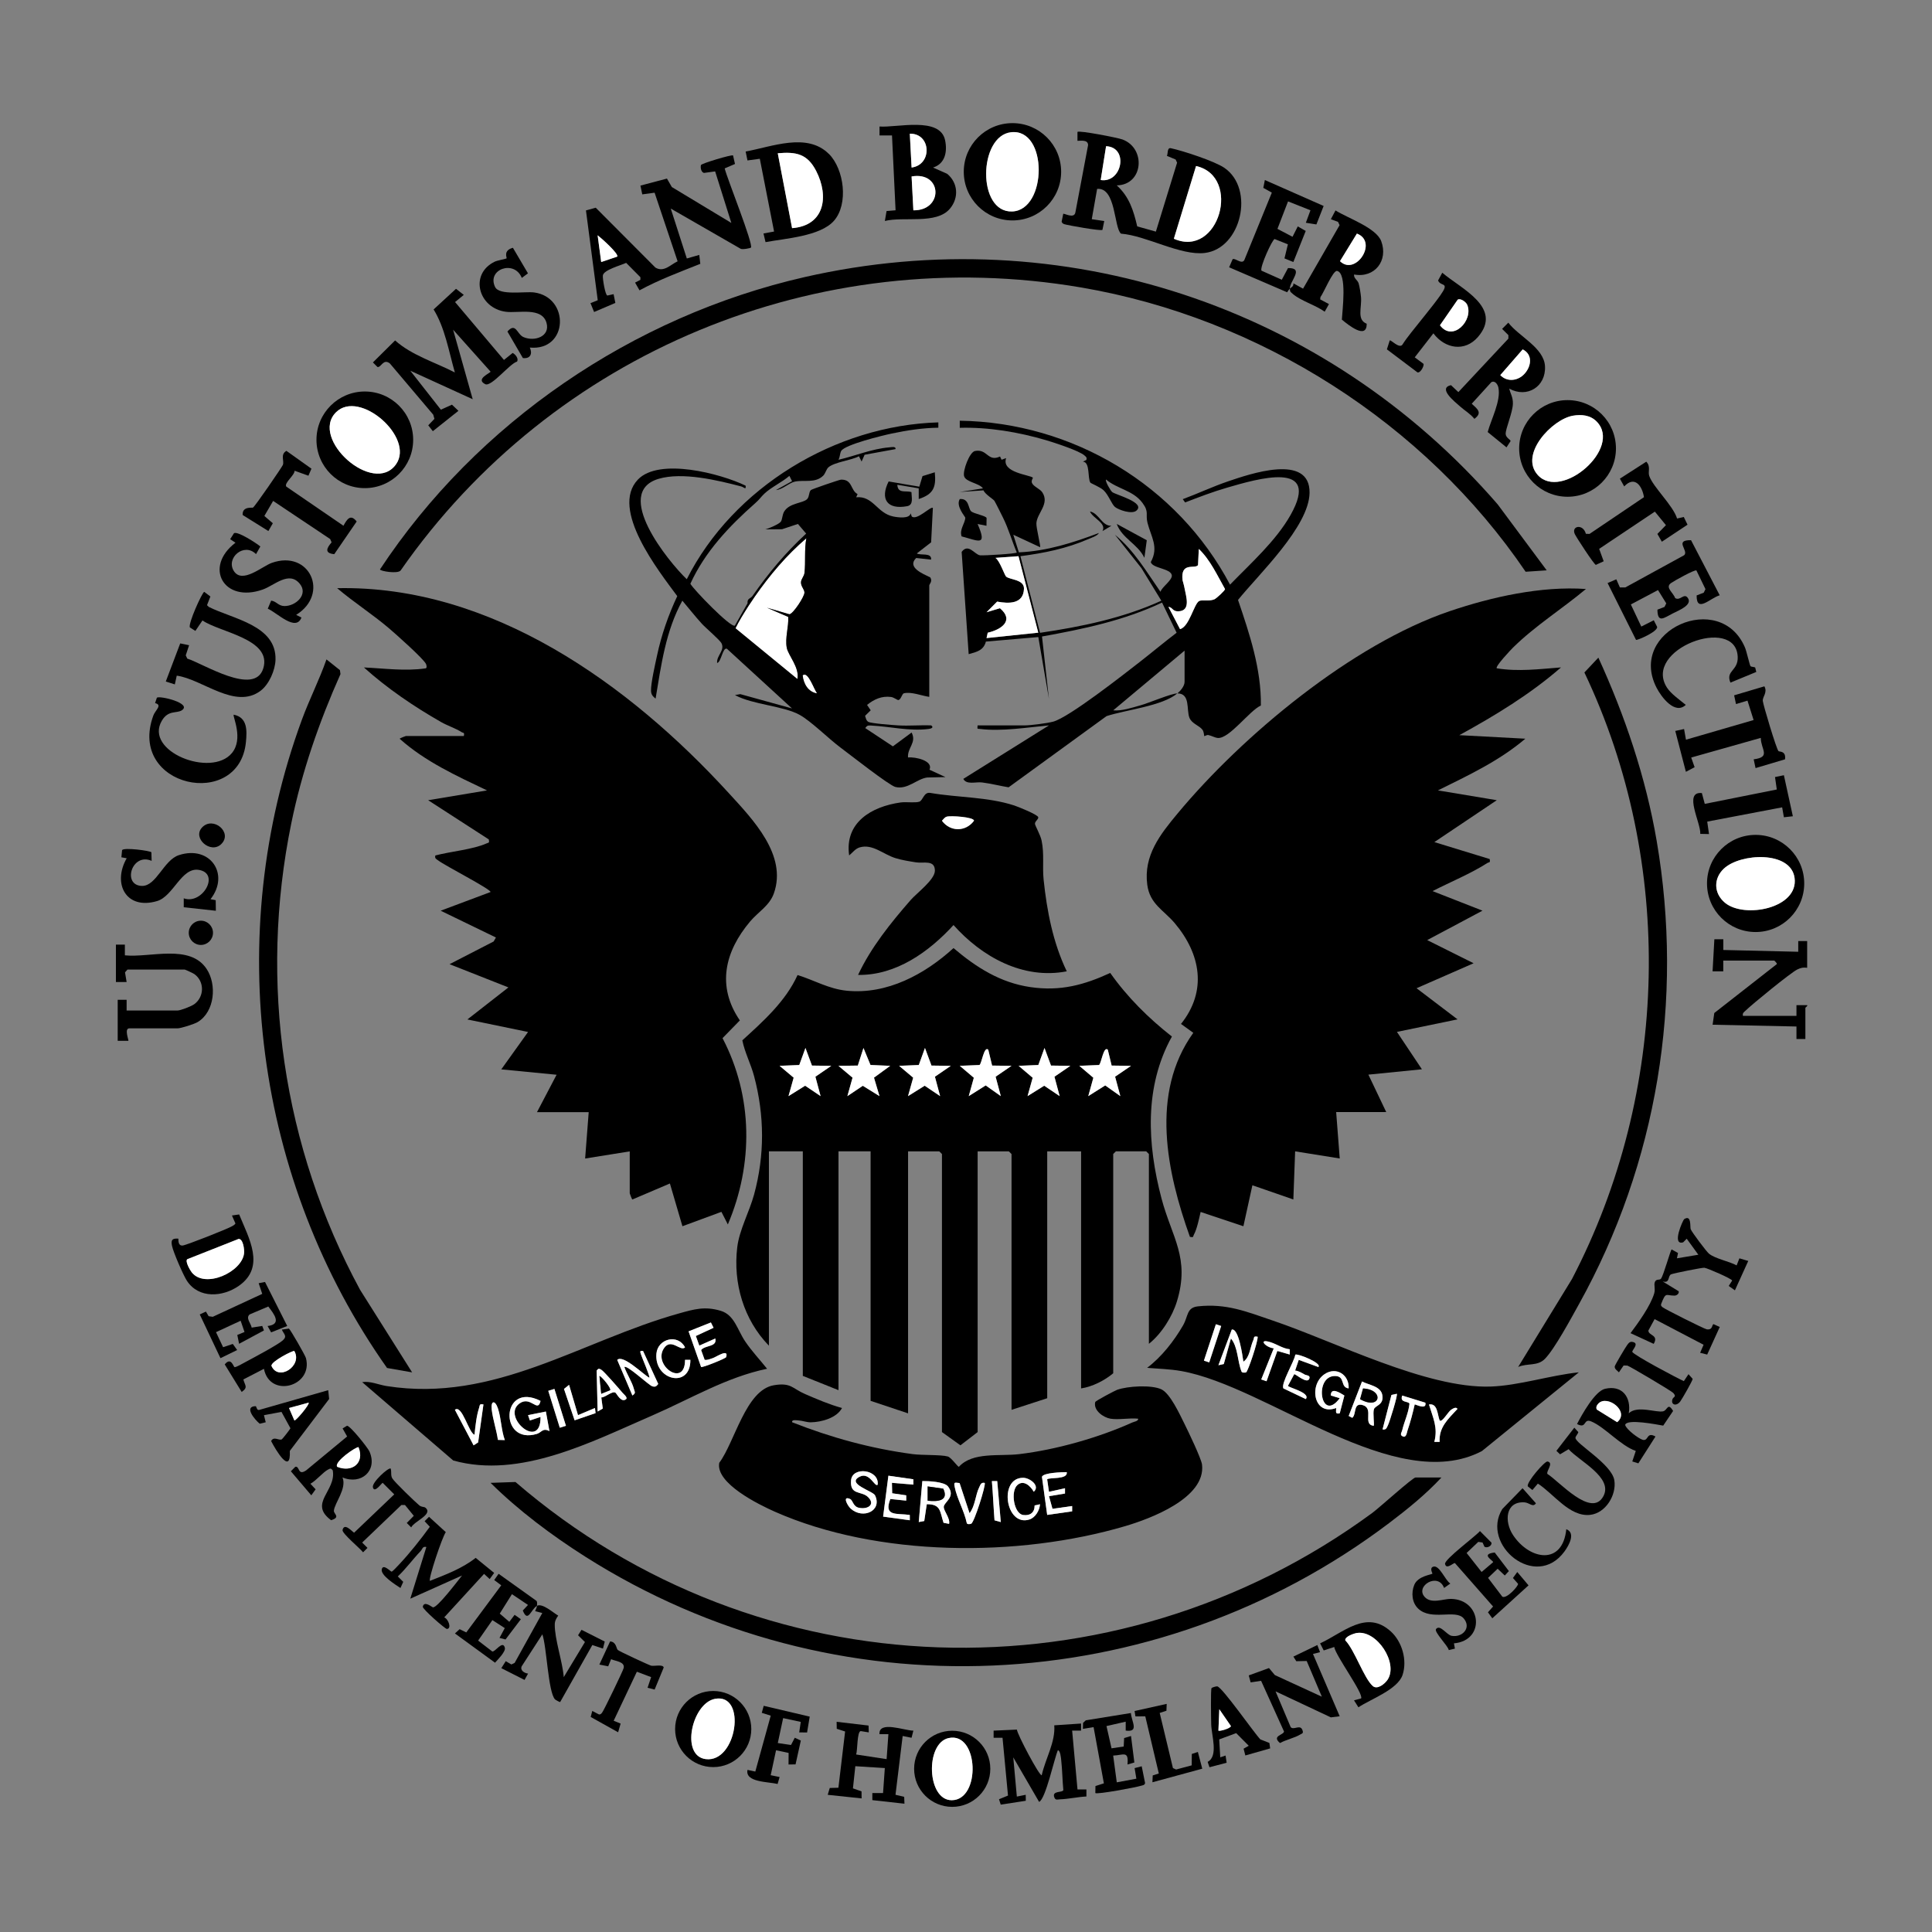
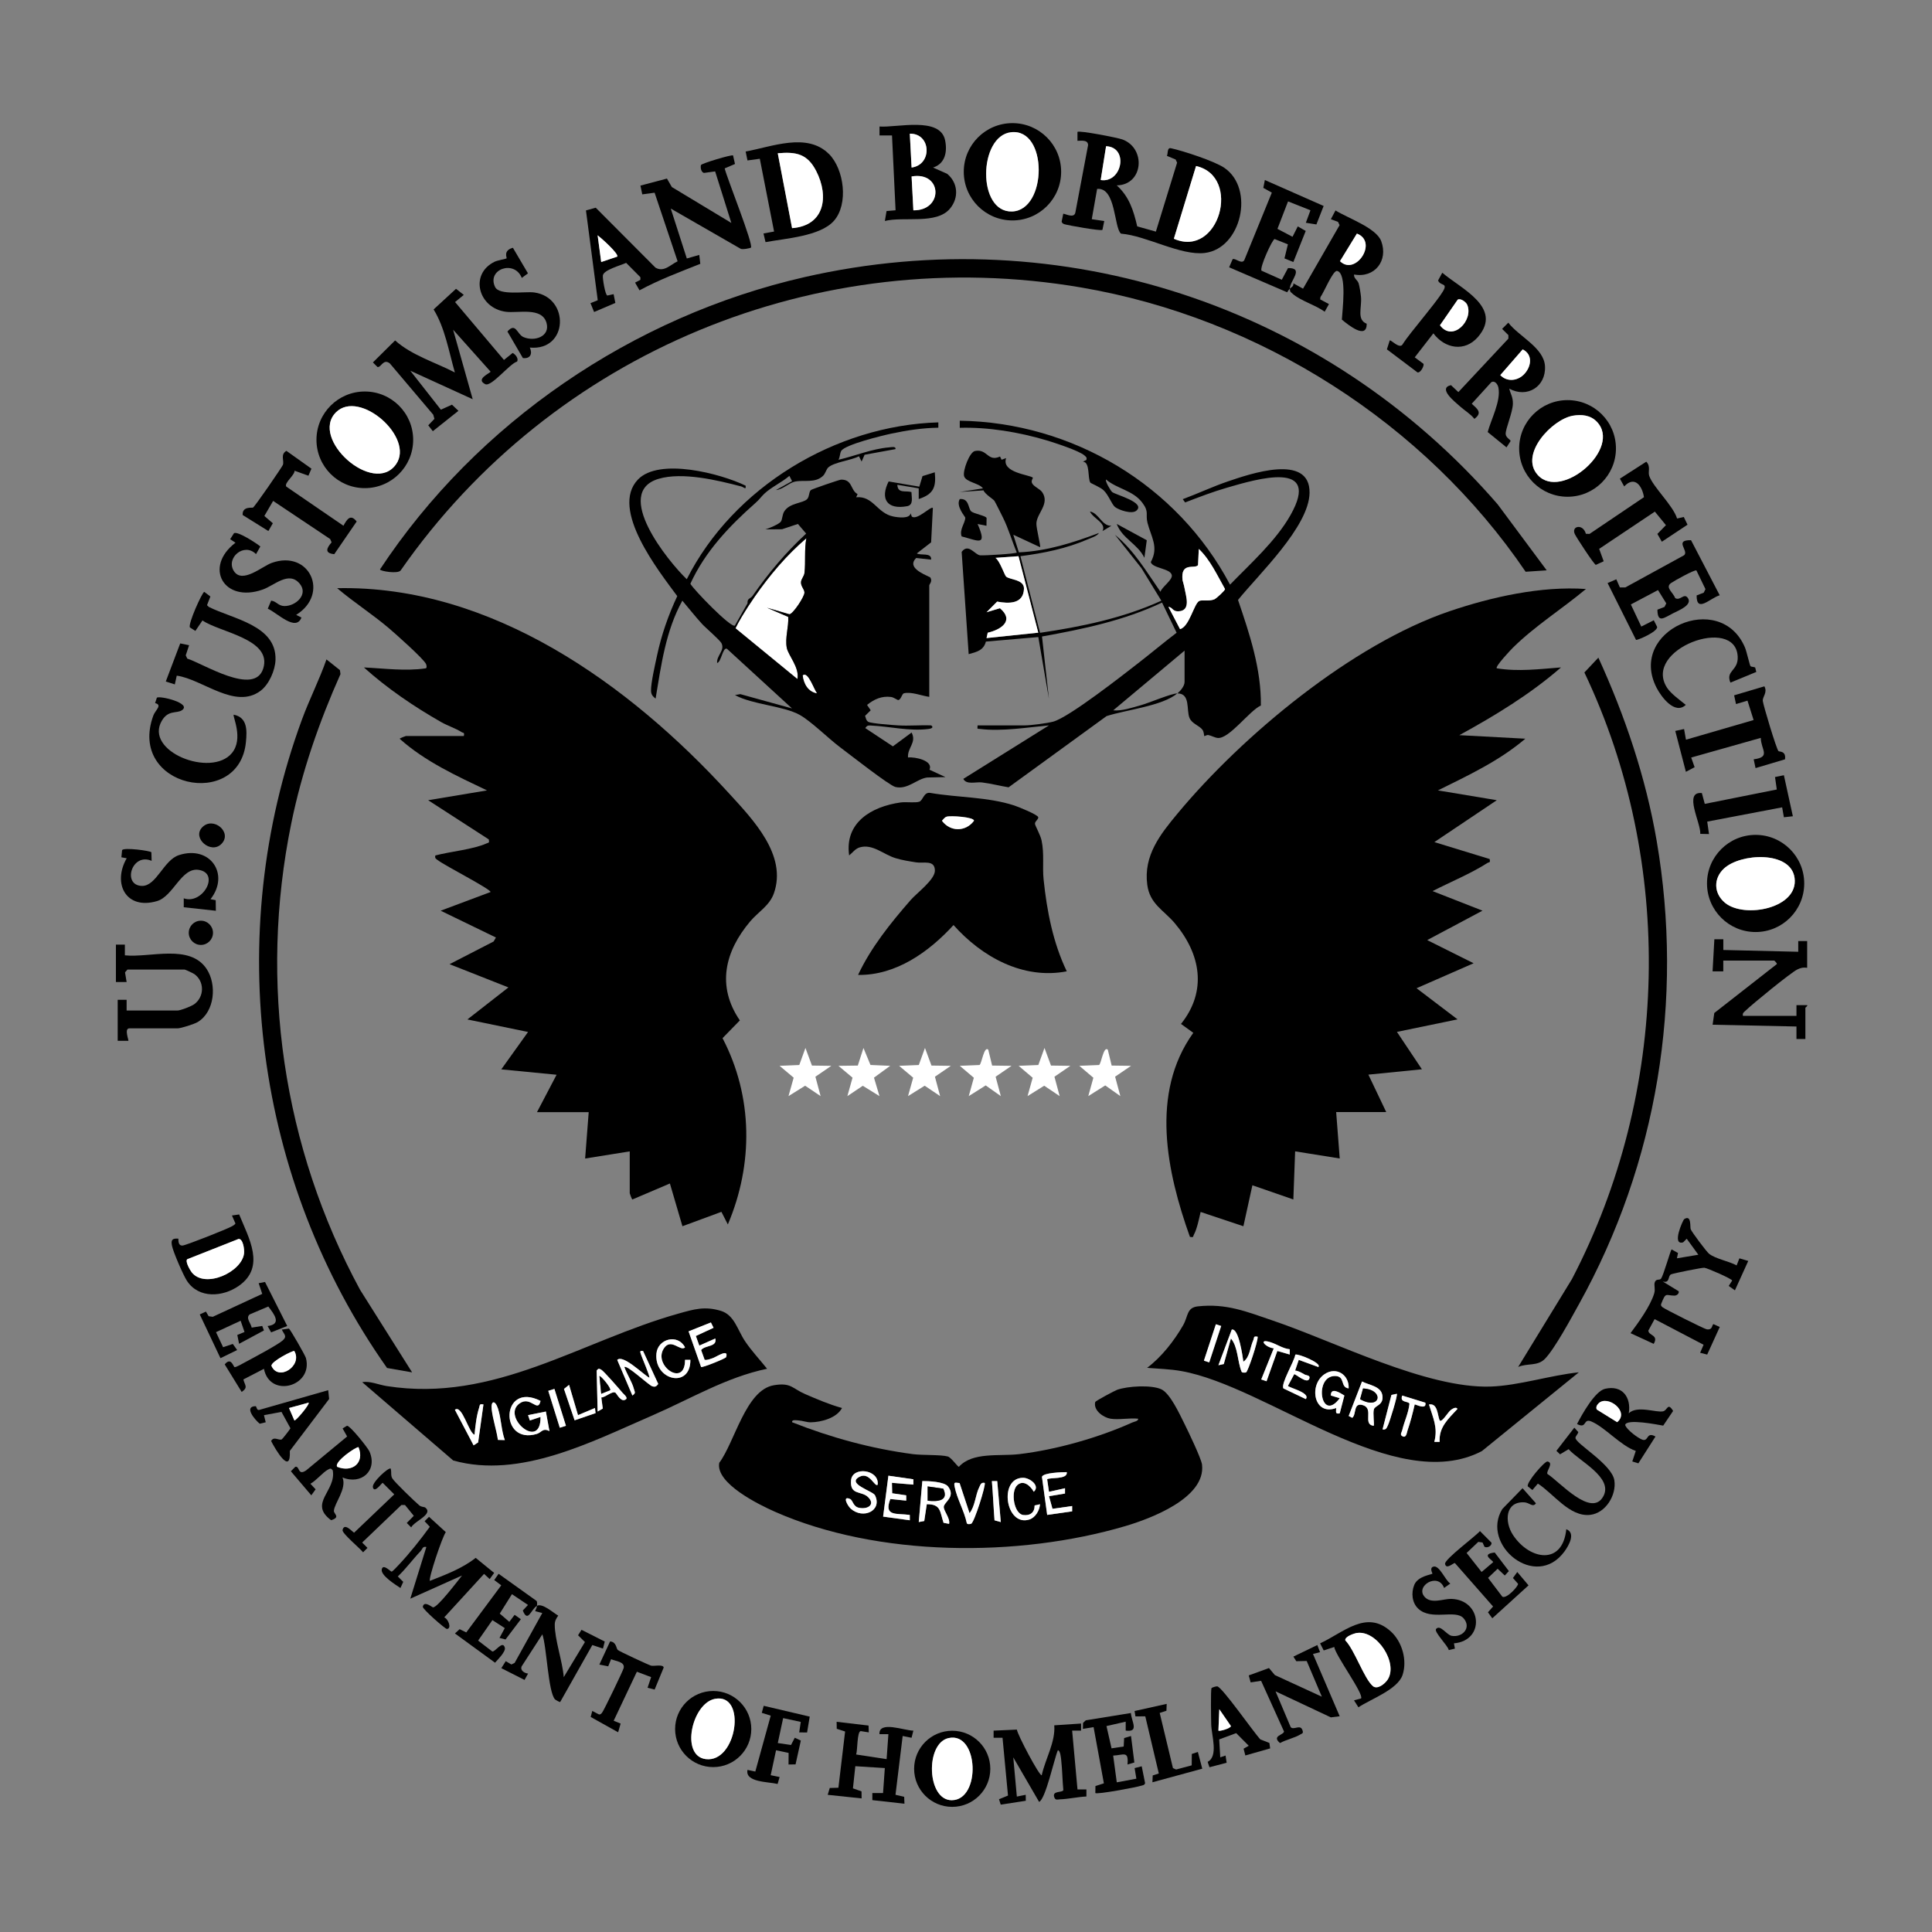
<svg xmlns="http://www.w3.org/2000/svg" id="Layer_1" data-name="Layer 1" viewBox="0 0 519.84 519.84">
  <rect x="0" y="0" width="519.84" height="519.84" fill="#808080" stroke="none" />
  <defs>
    <style>
      .cls-1 {
        fill: #fff;
      }
    </style>
  </defs>
  <path d="M416.16,153.46l-5.66.38c-27.2-40.07-71.63-68.29-119.53-76.48-70.96-12.12-142.3,17.45-183.17,76.13-.75,1-5.57.18-5.56-.28,26.07-39.51,68-68.09,114.24-78.65,69.26-15.81,140.31,7.85,186.49,61.14l13.19,17.75Z" />
  <path d="M31.2,254.17h2.4s0,2.88,0,2.88c6.79.7,17.48-3.16,22,3.67,2.77,4.18,2.21,11.45-2.37,14.26-.9.56-4.56,1.72-5.48,1.72h-12.96c-1.43,0-.1,3.24-.24,3.35h-2.88s0-11.03,0-11.03h2.4s0,2.88,0,2.88h13.68c.82,0,3.73-1.13,4.53-1.71,2.74-2,2.77-6.13.01-8.1-.32-.23-2.46-1.22-2.62-1.22h-15.36l-.67.76.43,2.6h-2.88s0-10.07,0-10.07Z" />
  <path d="M290.88,463.74v1.91s-2.4,0-2.4,0l1.44,15.83h2.4s0,1.9,0,1.9c-2.38.11-4.81.69-7.2.77-.56.02-1.11.31-1.43-.52-.74-1.9,2.21-1.21,2.42-1.97-.25-2.64-.28-5.42-.57-8.04-.06-.56-.22-2.63-.9-2.69-.98,2.27-3.29,13.14-5.05,13.9l-6.95-11.98.96,10.55,2.39-.48.02,1.61-6.74,1.04-.47-1.45,2.42-.99-1.47-15.55h-2.4s0-1.92,0-1.92l6.27-.28c.04,1.17,6.13,12.7,6.68,12.27.97-4.39,3.73-8.95,3.37-13.42l7.2-.48Z" />
  <path d="M115.68,425.36c4.24-1.67,8.73-3.35,12.31-6.19l4.97,4.05-1.2,1.66-1.51-1.4-10.73,11.71c1.09.37,2.11,3.04.72,3.11-.44.02-6.61-5.37-6.48-5.98.36-1.73,2.43.11,2.74.16,1.13.2,6.74-7.21,7.82-8.56l-13.92,6.23,4.32-13.9c-1.06-.26-1.07.61-1.54,1.1-2.12,2.2-3.91,4.72-6.14,6.82l1.46,1.46-.75,1.65c-1.29-.85-5.38-3.39-5.03-5.02s2.35.62,2.65.62c.24,0,1.57-1.45,1.92-1.82,2.94-3.12,5.89-6.84,8.36-10.25l-1.4-1.5,1.19-1.18,4.51,4.12c-.99,1.37-4.75,12.62-4.27,13.12Z" />
  <g>
    <path d="M455,145.34l7.72,14.83c-2.53.72-6.27,4.91-6.21.04l1.91-.74.47-.95-2.44-5.03c-.42-.3-6.02,2.81-6.84,3.4-1.65,1.19.56,2.48,1.12,4.03,1.34.87,2.36-1.46,3.39-.06,1.38,1.89-2.34,3.34-4.02,4.19-2.32,1.17-4.11,2.78-4.14-1.01l1.91-.74.47-.95-2.22-3.58-7.31,3.87,2.81,5.95,3.36-1.7.9,1.78c.22,1.28-5.41,3.7-5.68,3.5l-7.65-15.29,2.35-1.01.96,2.19h1.46s15.83-8.67,15.83-8.67c1.35-1.21-2.86-4.13,1.87-4.04Z" />
    <path d="M442.98,124.24c1.23,1.3.4,2.67.76,3.76,1.01,3.04,6.42,7.97,7.51,11.52l1.8-.42,1.01,2.08-6.91,4.58-1.2-2.1,2.3-2.36-2.98-3.64-14.99,10.02,1.22,3.34-2.11.97c-.49-.1-5.24-7.39-5.66-8.29-1.02-2.18,2.21-2.89,2.98-.07l.98.03,14.65-9.89c-.47-2.99-2.48-5.9-5.32-2.89l-1.16-2.09,7.11-4.57Z" />
  </g>
  <path d="M82.99,128l-3.73-1.34c.05,1.22-2.88,3.28-2.23,4.27l15.38,10.53c.98-1.78,1.9-3.25,3.56-1.14l-6.03,8.79c-2.7-.26-2.06-1.63-.72-3.18l-.38-.89-15.35-10.26-2.36,4.05,2.28,1.96-1.2,2.1-6.92-4.32c-.15-2.42,2.61-1.87,2.77-1.98.59-.37,7.76-10.82,8.04-11.47.46-1.09-.77-2.79.96-3.81l6.74,4.8-.81,1.88Z" />
  <g>
    <path d="M139.13,97.29c-1.96.52-6.92,6.89-8.56,6.08-2.78-1.38,1.41-2.99,1.42-3.38l-10.07-11.27,5.27,18.7-16.79-7.67,8.22,10.48,2.99-1.34,1.74,1.65-6.89,5.48-1.23-1.58,1.66-1.74-.32-1.12-11.67-13.79c-1.79-1.39-2.32,1.14-3.33.96l-1.23-1.23,5.97-5.92c4.45,4,10.78,5.88,16.08,8.62-1.62-5.63-2.66-12-5.72-16.96l6.03-5.55,2.09,1.64-2.35,1.92,13.16,15.58,2.34-1.88c.74.37,1.66,1.5,1.2,2.31Z" />
    <path d="M142.56,93.52c.78,1.71.11,3.07-1.87,2.82l-4.16-7.14c2.28-2.58,2.56.73,4.3,1.49,2.98,1.31,7.23-.14,6.23-3.78-1.21-4.38-7.57-2.59-10.94-3.02-7.4-.96-9.92-10.12-3.01-13.48.67-.33,3.11-.77,3.21-.9.11-.16-1.01-2.12,1.69-2.84l4.05,6.88-1.66,1.23c-1.98-4.98-9.47-2.33-7.19,2.43,1.14,2.38,8.08,1.15,10.52,1.48,9.64,1.31,9.2,15.79-1.16,14.83Z" />
  </g>
  <path d="M79.68,165.44l1.43.72c-1.5,3.94-6.54-1.29-9.06-2.38l.91-2.17c1.45.18,1.9,1.44,3.58,1.46,3.07.02,6.5-3.14,4.1-6.02-2.92-3.51-6.76.45-9.95,1.58-10.52,3.72-15.94-6.07-7.33-12.6l-1.43-.95,1.03-1.61c1-.6,6.05,2.7,7.09,3.57l-1.16,2.06c-3.21-3.25-8.21,1.04-5.96,4.56s7.62-1.29,10.18-2.2c10.23-3.65,15.66,8.37,6.57,13.99Z" />
  <path d="M40.73,229.3l.07,2.33c-5.34-2.33-8,6.59-2.63,6.74,3.9.11,5.85-6.94,9.96-8.28,8.42-2.75,13.78,5.14,8.51,11.86l1.4.26.04,2.85-8.64-.95v-2.4c5.03,1.81,9.89-6.72,4.05-7.65-4.7-.75-6.82,7.09-11.23,8.39-8.34,2.47-12.07-4.69-8.17-11.52l-1.43-.26.19-1.93c.54-.79,7.65.19,7.88.58Z" />
  <path d="M233.7,464.27l.06,1.86-2.18-.35c-1,.17-.82,5.2-1.22,6.3l8.2,1.25.48-6.72h-2.4c-.25-3.72,6.73-.94,9.12-.95l-.49,1.92-2.39-.48-1.93,15.82,2.34.55.07,1.85-8.64-.96v-1.91s2.88,0,2.88,0l.48-6.72-7.94-.5-.64,5.96,2.31.81.02,1.89-9.12-.96.55-1.84,2.33-.07,1.8-15.13-2.25-.73-.03-1.88,8.58,1.01Z" />
  <g>
    <path d="M47.56,181.79l-.52,2.36-2.43-.78,3.88-10.25,2.39.49-.9,2.72.41.88c4.32,1.35,18.09,10.19,20.44,2.66,2.48-7.96-11.75-9.72-16.35-12.93l-1.91,2.82-1.47-.94c-.58-.89,3.33-9.53,3.86-9.57l1.65,1.25-.91,2.33.48.47c6.48,3.27,18.23,4.93,17.95,14.22-.08,2.81-1.72,6.61-4.01,8.34-6.84,5.16-15.65-3.12-22.54-4.06Z" />
    <path d="M62.88,192.3c3.71.73,3.6,4.22,3.29,7.37-1.79,18.45-32,12.2-24.91-7.15.52-1.43,2.55-2.83.47-3.34l.48-1.46c.83-.59,9.5,1.52,6.74,3.38-1.4.94-3.65-.13-5.38,2.78-4.93,8.27,13.28,15.46,18.83,8.74,3.19-3.86.14-9.88.48-10.32Z" />
  </g>
  <path d="M144.48,432.08c-1.61.9-2.42,4.74-3.81,1.26l1.4-1.5-4.32-2.9-3.28,5.23,2.57,2.21,1.43-1.88,1.68,1.18-4.13,5.45-1.62-.42,1.42-2.64-3.33-2.15-3.84,5.51,3.81,2.93c.76.2,2.83-3.17,3.38-1,.27,1.05-1.93,3.21-2.64,4.02l-10.79-7.87,1.26-1.15,1.79.87,9.41-12.67-1.89-1.42,1.18-1.68,10.21,7.3c.25.41.12.88.11,1.32,1.45-.81,4.35,1.85,5.72,2.63-.53.76-.92,1.41-.93,2.39-.04,3.96,2.1,10,2.42,14.16l5.7-9.44-1.85-1.82.93-1.47,6.25,3.16-.48,1.89-2.86-.95-8.66,15.34c-.09.06-1.24-.56-1.4-.74-1.84-2.03-2.21-14.17-3.39-17.48l-5.57,8.62c-.45,1.13.78,1.83,1.73,1.94l-.95,1.71-6.25-3.17,1.19-1.88,1.52.89.88-.43,7.44-13.42-1.92-.49c.13-.46.47-.96.48-1.43Z" />
  <path d="M92.16,397.55c1.22,2.97-2.2,6.95-2.32,8.96-.05.86,1.89,1.71-.75,2.53-6.2-4.58,1.47-7.89.44-13.42-.48-.56-.57-.57-1.22-.23-1.45.75-3.2,2.99-4.79,3.84l1.4,1.5-1.16,1.61-5.5-6.47,1.19-1.2c1.25-.28.6,2.5,2.9.98l11.05-9.14-1.22-2.16,1.19-.73c.87,0,5.59,5.91,6.04,6.93,2.26,5.18-2.24,9.06-7.23,6.99ZM96.47,389.4c-.43-.31-6.67,3.9-5.75,5.27,4.03,1.64,7.45-1.03,5.75-5.27Z" />
  <g>
    <path d="M474.72,184.63c.95,1.68-.51,2.84-.41,3.95.09,1.05,3.69,13.07,4.23,13.53.25.21,2.07-.12,1.75,2.2l-7.93,2.36-.5-2.36c4.72-.61,1.95-2.6,1.91-5.77l-18.72,5.29.92,2.6-2.35,1.24-2.86-11,2.37-.51.51,2.87,18.2-5.29-1.65-5.22-3.09.92-.5-2.35,8.14-2.42Z" />
    <path d="M471,179.24c.25.24.95.16,1.27.38l.29,1.18-6.96,2.87c-1.36-3.28,2.14-3.11,1.96-6.97-.51-11.29-25.77-1.99-18.99,8.38,1.07,1.63,3.49,3.32,5.02,4.58-2.91,2.76-6.56-2.08-7.86-4.61-7.93-15.43,17.16-26.48,23.79-10.82.43,1.01,1.28,4.81,1.48,5Z" />
    <path d="M479.99,208.6l2.41,11.03-2.41.27-.47-2.67-20.16,3.84.48,3.35-2.35-.05c.19-2.93-4.63-11.5.43-10.98l.78,2.91,19.38-3.87-.48-3.35,2.39-.49Z" />
  </g>
  <path d="M304.29,460.89c.12,2.3,2.35,5.26-1.4,4.76v-2.4s-5.17,1.18-5.17,1.18l1.36,5.99,3.27-.49.12-2.28,1.85-.55.9,7.13-1.85.54c.36-3.83-1.07-2.51-3.85-2.4l.97,7.2,5.27-.98-.47-2.85,1.91-.49.91,4.53c-.15.61-.7.58-1.17.73-1.21.4-11.79,2.38-12.22,1.94l.03-1.88,2.27-.73-2.77-15.13-2.88.48.05-1.62.74-.69,12.13-1.96Z" />
  <path d="M166.2,443.94c.35.36,8.51,4.13,9,4.24.78.19,3.22-.44,3.38.5l-2.44,5.93-1.9-.49.96-2.86-3.84-1.45-6.24,13.19,1.87.76-.67,2.34-7.38-4.12.42-1.62,1.75.91c.44.12.62-.14.88-.43.45-.5,5.62-11.23,5.81-11.99.45-1.76-2.26-1.89-3.37-2.42l-.78,1.92-2.38-.47,2.89-6.23c1.68.13,1.62,1.83,2.04,2.27Z" />
  <path d="M341.76,470.44l-6.68,1.9-.47-1.82,1.39-.79-3.38-3.4-4.57,1.69.28,4.82,1.43-.48.29,1.94-4.62,1.21-.49-1.45c2.95-1.52,1.03-7.15.96-10.07-.03-1.37-.18-9.37.09-9.78.1-.15,1.24-.51,1.54-.46,1.38.26,9.83,12.43,11.6,14.28l2.42.94.21,1.46ZM327.84,465.65c.25.26,3.22-.57,3.36-1.21l-3.13-4.54-.24,5.75Z" />
  <path d="M217.87,461.87l-.71,4.29-2.12-.03.42-2.82-4.74-1.02-1.44,6.71,3.56.52,1.01-1.95,1.63.76-1.42,6.41-1.89.03.02-3.11-3.38-.72-1.44,6.71,2.4.49-.54,1.87c-2.47-.62-8.82-.41-8.1-3.79l2.1.45,4.15-15.04-2.41-.76.52-1.89,12.39,2.91Z" />
  <path d="M88.31,374.05l.25,2.37-10.58,13.97c.33,6.75-3.82-.3-5.03-2.65.75-1.4,2.05-.05,2.88-.46.17-.08,2.29-2.79,2.32-2.98l-2.41-4.4-4.72.88.48,1.91-1.62.39c-1.35-1.1-4.38-4.72-1.03-4.72.37.73.29,1.28,1.3.89l18.14-5.19ZM83.04,377.41l-5.28,1.44,1.45,3.35c.32.22,4.24-4.41,3.83-4.79Z" />
  <g>
    <path d="M399.42,416.18l-.51-1.14-1.15-.17-3.14,2.99,4.03,5.11,3.11-2.64c0-.5-3.53-2.15.42-2.6l3.81,5-1.1,1.19-1.92-1.82-2.58,2.46,3.84,5.06c1.16.65,4.34-2.86,4.23-3.47l-1.38-1.56,1.17-1.61,3.03,3.59-9.75,8.86-1.17-1.61,1.38-1.56-10.28-11.7c-.51.01-2.31,1.85-2.64.25-.25-1.21,8.22-7.45,9.39-8.85l3.09,3.11c.19.87-1.13,1.55-1.86,1.12Z" />
    <path d="M391.21,442.17l.26,1.42-1.65.4c-.18-1.14-4.06-4.92-3.42-5.68,1.11-1.33,2.84,1.6,4.19,1.84,2.88.52,5.41-2.16,3.23-4.7s-8.7.75-12.24-2.63c-1.67-1.59-1.91-4.25-1.05-6.37.98-2.42,4.71-2.76,4.89-3.03.06-.09-.9-1.56.27-1.89,1.64-.46,3.18,3.73,4.55,4.55l-1.68,1.19c-1.6-4.3-7.84-.53-5.25,2.39,1.79,2.01,5.08.51,7.12.55,8.29.17,9.29,11.22.78,11.96Z" />
  </g>
  <path d="M105.12,395.16c.29.88-.06,1.82.44,2.63.64,1.03,6.02,6.22,7.24,7.24.64.54,1.32.35,1.68.65,2.14,1.8-2.98,3.59-3.84,5.29l-1.19-1.19,1.89-1.92-2.37-2.91h-.97s-10.55,10.1-10.55,10.1l1.43,1.44-1.19,1.19c-.75-1.02-5.71-5.11-5.52-5.99.45-2.1,2.53.38,3.11.71l10.8-10.31-3.11-3.11c-.24,0-2.26,2.99-2.64,1.18-.28-1.33,4.24-5.43,4.8-5.02Z" />
  <polygon points="313.92 458.46 313.85 460.31 312.04 460.9 315.6 475.73 316.45 476.12 320.65 475 320.68 471.93 322.31 471.4 323.49 475.9 310.08 479.55 310.16 477.71 311.8 477.19 308.16 461.81 305.51 461.83 305.28 460.38 313.92 458.46" />
  <path d="M54.37,222.64c2.97-3.15,8.32,1.34,5.18,4.46-2.82,2.8-7.89-1.58-5.18-4.46Z" />
  <circle cx="54.05" cy="250.99" r="3.26" />
  <g>
    <path d="M463.68,258.48v2.88s-2.88,0-2.88,0l.48-8.63h2.41s0,2.88,0,2.88l20.16.48v-2.88s2.4,0,2.4,0v7.19c-1.07-.15-1.7,0-2.66.46-1.81.89-12.08,9.29-13.89,11.05-.47.46-.9.62-.73,1.43h14.4v-2.88s2.88,0,2.88,0c.24.17-.48.61-.48.71v8.39h-2.4s0-3.36,0-3.36l-22.56-.48.45-3.15,16.83-13.16c.13-.18-.63-.95-.72-.95h-13.68Z" />
    <g>
      <path d="M485.46,237.71c0,7.22-5.86,13.07-13.08,13.07s-13.08-5.85-13.08-13.07,5.86-13.07,13.08-13.07,13.08,5.85,13.08,13.07ZM463.85,233.71c-2.85,2.69-2.74,6.67.3,9.2,5.17,4.3,19.83,1.53,18.72-6.69-1-7.39-14.62-6.65-19.01-2.51Z" />
      <path class="cls-1" d="M463.85,233.71c4.39-4.14,18.01-4.88,19.01,2.51,1.12,8.22-13.55,10.99-18.72,6.69-3.04-2.53-3.15-6.51-.3-9.2Z" />
    </g>
  </g>
  <g>
    <path d="M285.52,46.22c0,7.23-5.86,13.09-13.1,13.09s-13.1-5.86-13.1-13.09,5.86-13.09,13.1-13.09,13.1,5.86,13.1,13.09ZM272.05,35.58c-8.79.99-9.24,21.66.28,21.32s9.69-22.44-.28-21.32Z" />
    <g>
      <g>
        <path d="M300.48,49.88c3.35,3.02,4.51,6.74,5.51,11.03l5.02,1.41,5.71-18.55-.39-.85-2.36-.99c.34-.52,0-2.28,1.07-2.05,3.26.69,11.78,3.49,14.4,5.28,8.23,5.64,4.57,21.69-5.24,22.9-6.53.8-15.75-4.66-22.57-5.19-1.92-1.53-1.32-12.54-6.43-12.04l-1.44,8.15,3.36.49-.49,2.38c-.36.37-9.26-1.21-10.22-1.52-.37-.12-.63-.29-.76-.67l.43-2.12c.23-.23,2.89,1.4,3.26-.33l3.43-18.17c-.03-1.5-1.87-1.15-2.86-1.15v-2.4c.45-.45,10.76,1.54,12.12,2.04,6.38,2.38,5.64,12.23-1.56,12.35ZM296.16,48.44c5.76.9,7.66-8.82,1.45-9.1l-1.45,9.1ZM315.85,64.24c12.15,5.35,18.34-16.77,5.97-19.57l-5.97,19.57Z" />
        <path class="cls-1" d="M315.85,64.24l5.97-19.57c12.37,2.8,6.18,24.92-5.97,19.57Z" />
      </g>
      <path class="cls-1" d="M296.16,48.44l1.45-9.1c6.2.28,4.3,10-1.45,9.1Z" />
    </g>
    <g>
      <g>
        <path d="M197.23,41.77l.53,2.35-2.77,1.19c.62,2.65,7.81,20.49,7.06,21.33-.09.11-2.35.61-2.81.27l-18.76-10.79,4.32,13.43,3.35-.96.28,2.4c-5.55,2.22-11.1,4.27-16.36,7.13l-1.19-2.08,1.43-.75v-.7s-3.83-3.86-3.83-3.86c-1.46.68-6.07,1.89-6.27,3.39-.11.76.63,5.29,1.21,5.4l1.68-.37.47,2.36-5.72,2.44-.97-2.39,1.95-.78-3.17-24.16,2.63-.73,16.07,16.12c2.29,1.34,4.03-.8,5.96-1.7l-6.19-18.46-3.32.45-.49-2.36,7.13-1.89,1.32,2.28,16.01,9.66-4.36-13.87-3.02.41c-.75-.21-.98-1.43-.8-2.11.12-.44,8.23-2.86,8.61-2.6ZM166.08,69.05c.53-.72-4.39-5.09-5.27-5.75l.96,7.19,4.32-1.45Z" />
        <path class="cls-1" d="M166.08,69.05l-4.32,1.45-.96-7.19c.89.66,5.8,5.03,5.27,5.75Z" />
      </g>
      <g>
        <path d="M223.03,41.41c4.11,4.11,5.33,13.52,1.34,18.02-3.69,4.16-13.12,4.73-18.39,5.72l-.55-2.33,2.85-.52-3.84-19.58-3.32.45-.49-2.4c7.03-1.27,16.52-5.22,22.39.65ZM213.12,61.38c8.77-.67,10-8.53,6.5-15.37-2.37-4.61-5.36-5.22-10.34-4.78l3.85,20.14Z" />
        <path class="cls-1" d="M213.12,61.38l-3.85-20.14c4.98-.45,7.98.17,10.34,4.78,3.51,6.83,2.28,14.7-6.5,15.37Z" />
      </g>
    </g>
    <path class="cls-1" d="M272.05,35.58c9.97-1.12,9.74,20.99.28,21.32s-9.07-20.34-.28-21.32Z" />
    <g>
      <path d="M251.04,45.08l3.82,1.69c2.91,2.42,3.19,6.43.76,9.35-3.64,4.37-12.5,2.05-17.53,3.34l.45-2.67,2.43-.21-.96-20.14h-3.36s0-2.4,0-2.4c4.58.37,16.32-2.79,17.65,3.71.63,3.07.02,6.3-3.24,7.33ZM245.28,45.08c5.63-.74,5.29-9.22-.48-9.11l.48,9.11ZM245.76,56.59c8.15.1,7.83-10.55-.48-9.11l.48,9.11Z" />
      <path class="cls-1" d="M245.76,56.59l-.48-9.11c8.31-1.44,8.64,9.21.48,9.11Z" />
      <path class="cls-1" d="M245.28,45.08l-.48-9.11c5.77-.11,6.11,8.37.48,9.11Z" />
    </g>
    <g>
      <path d="M347.04,77.69c-.32.36-.46.52-.71.95l-15.61-6.72.94-2.18c.69-.4,2.41,1.46,3.13.28l7.42-18.19-2.29-1.28.41-2.11,15.82,6.98-1.95,4.97-2.84-.45,1.24-3.36-6.03-2.39-2.85,7.39,4.06,2.13,1.41-2.79,2.14,1.22-3.33,8.36-2.39-.97.92-3.79-3.57-1.42c-.6.05-4.08,7.65-3.53,8.51l5.46,2.44,1.67-3.14c4.49-.08.48,3.43.49,5.55.35-.4,1.05-.55.97-1.44l2.59,1.43,9.83-17.09-.42-.88-1.93-.72,1.25-2.36c3.18,2.02,10.95,4.66,12.3,8.26,1.96,5.25-1.76,10-7.3,8.98-.14,1.04.93,1.46,1.22,2.37.27.87.55,2.73.64,3.68.26,2.9-1.22,6.11,1.54,7.2.02,4.35-4.88.39-6.69-1.11.11-2.31,1.48-12.51-1.28-13.1-1.11-.24-3.64,5.98-4.48,7.03l-.07.63,2.36,1.26-1.15,2.05c-2.3-1.7-6.6-3.01-8.6-4.8-.54-.48-.77-.53-.77-1.37ZM365.1,62.85l-4.55,7.42c4.16,4.11,10.37-5.19,4.55-7.42Z" />
      <path class="cls-1" d="M365.1,62.85c5.82,2.23-.39,11.53-4.55,7.42l4.55-7.42Z" />
    </g>
  </g>
  <g>
    <path d="M111.17,118.34c0,7.18-5.83,13-13.01,13s-13.01-5.82-13.01-13,5.83-13,13.01-13,13.01,5.82,13.01,13ZM90.4,110.94c-7.14,7.14,10.12,22.54,16.16,13.98,5.08-7.21-9.85-20.28-16.16-13.98Z" />
    <path class="cls-1" d="M90.4,110.94c6.3-6.3,21.24,6.78,16.16,13.98-6.03,8.56-23.3-6.85-16.16-13.98Z" />
  </g>
  <g>
    <path d="M434.8,120.66c0,7.18-5.83,13-13.02,13s-13.02-5.82-13.02-13,5.83-13,13.02-13,13.02,5.82,13.02,13ZM423.23,111.85c-5.56.94-14.5,10.37-9.48,15.95,6.32,7.03,22.87-7.27,15.84-14.39-1.7-1.73-4.07-1.95-6.37-1.56Z" />
    <path class="cls-1" d="M423.23,111.85c2.3-.39,4.66-.17,6.37,1.56,7.02,7.12-9.52,21.42-15.84,14.39-5.03-5.59,3.91-15.01,9.48-15.95Z" />
  </g>
  <g>
    <g>
      <path d="M406.08,104.54c.39,1.57,1.02,2.27.99,4.07-.04,2.39-2.02,6.81-1.94,8.18.06,1.02,1.33,1.5,1.32,1.89l-1.1,1.69-5.06-4.12c.94-3.47,3.58-8.34,2.89-11.93-.16-.85-.93-2.04-1.92-1.48l-5.26,5.79c1.57,1.44,2.93,2.43.71,4.07-1.08-1.37-2.59-2.21-3.85-3.34-1.47-1.31-6.06-4.9-2.45-5.73l1.99,1.87,13.46-14.39v-.94s-1.69-1.68-1.69-1.68l1.67-1.67c2.82,3.71,9.61,6.72,9.87,11.73.29,5.49-4.82,8.67-9.63,6.01ZM410.23,100.54c1.85-2.07,2.2-5.16-.52-6.53l-6.03,6.92c1.87,1.96,4.81,1.55,6.55-.39Z" />
      <path class="cls-1" d="M410.23,100.54c-1.74,1.95-4.68,2.36-6.55.39l6.03-6.92c2.72,1.36,2.37,4.46.52,6.53Z" />
    </g>
    <g>
      <path d="M383,97.88c.29.41-.73,2.52-1.6,2.32l-8.23-6.2.76-2.4c.32-.24,2.43,2.17,3.35,1.22,1.49-2.32,3.3-4.38,4.99-6.55,1.35-1.72,5.72-7,6.33-8.55s-1.07-.84-1.66-2.25l1.13-2.09c4.99,4.28,16.41,9.37,9.62,17.27-3.56,4.14-8.92,3.17-12.01-.96l-5.02,6.46,2.34,1.73ZM392.22,80.63l-4.77,6.89c3.46,4.63,9.09-1.38,7.33-5.51-.3-.72-1.76-1.84-2.56-1.38Z" />
      <path class="cls-1" d="M392.22,80.63c.8-.46,2.26.66,2.56,1.38,1.76,4.13-3.87,10.15-7.33,5.51l4.77-6.89Z" />
    </g>
  </g>
  <g>
    <path d="M374.23,438.97c3.04,2.79,4.46,7.73,3.16,11.69s-8.71,6.57-11.88,8.72l-1.19-1.87,1.9-.51c.82-1.17-6.88-11.55-7.22-13.85l-2.83.93-.97-1.91c6.24-2.85,12.46-9.2,19.03-3.19ZM365.17,439.37c-.8.11-3.36.97-3.2,1.99,2.54,2.64,5.01,10.19,7.4,12.3,1.23,1.09,3.28-.61,4.01-1.73,2.9-4.46-2.87-13.29-8.21-12.55Z" />
    <path d="M355.2,444.54l-1.92.49,7.19,16.76-2.38.3-14.88-7,4.07,9.62c.77.91,2.52-.78,3.12.7.41,1.02,0,.96-.6,1.32-1.46.89-3.8,1.37-5.39,2.27-2.34-1.96.99-2.14,1.08-3.11l-6.17-13.64-2.81.43-.51-1.88,5.44-1.98,1.58,1.89,12.65,5.82-4.08-9.61-2.8.06-.78-1.24,6.44-3.11.73,1.91Z" />
    <path class="cls-1" d="M365.17,439.37c5.33-.74,11.1,8.09,8.21,12.55-.73,1.12-2.78,2.82-4.01,1.73-2.39-2.11-4.86-9.66-7.4-12.3-.16-1.02,2.4-1.87,3.2-1.99Z" />
  </g>
  <g>
    <path d="M202.15,465.23c0,5.66-4.59,10.24-10.25,10.24s-10.25-4.59-10.25-10.24,4.59-10.24,10.25-10.24,10.25,4.59,10.25,10.24ZM192.36,457.11c-6.19,1.19-9.36,15.33-2.48,16.21,8.42,1.07,11.15-17.88,2.48-16.21Z" />
    <path class="cls-1" d="M192.36,457.11c8.67-1.67,5.94,17.28-2.48,16.21-6.88-.88-3.71-15.01,2.48-16.21Z" />
  </g>
  <g>
    <path d="M266.46,475.93c0,5.66-4.59,10.24-10.25,10.24s-10.25-4.58-10.25-10.24,4.59-10.24,10.25-10.24,10.25,4.58,10.25,10.24ZM255.23,467.66c-6.33,1.4-5.85,16.74.85,16.72,7.92-.02,7.3-18.52-.85-16.72Z" />
    <path class="cls-1" d="M255.23,467.66c8.15-1.81,8.78,16.69.85,16.72-6.71.02-7.18-15.32-.85-16.72Z" />
  </g>
  <g>
    <path d="M438.24,380.29c2.26-2.25,7.47-.11,9.26-.55,1.21-.3,1.21-2.51,2.68-.1l-2.66,3.95c-1.58-.26-9.87-1.94-10.24-.18.35,1.27,3.6,3.65,4.67,3.98,1.71.52.96-2.27,3.49-.87l-4.61,7.22-1.63-.51.94-2.83c-4.11-1.42-8.3-6.41-11.99-7.94-2.24-.93-1.09,2.12-3.82.7,1.28-2.48,4.8-8.85,7.54-9.48,4.63-1.07,7.09,2.27,6.38,6.61ZM429.66,379.27l5.47,3.39c3.48-2.86-2.65-7.48-5.05-5.02-.43.44-.74,1.06-.42,1.63Z" />
    <path d="M412.31,400.91l-1.22-.97c-.51-.99,4.57-6.86,5.3-6.7,1.8.38-.48,2.66-.02,3.36,3.08,1.89,11.9,12.05,15.08,5.92,2.61-5.03-6.59-9.42-9.39-12.59l-2.3,1.38-.98-.94,4.82-6.23,1.07,1.19c-.1.54-.71,1.03-.76,1.52-.17,1.49,9.78,7.06,10.46,11.46.62,3.97-2.34,8.82-6.5,9.29-5.54.62-9.84-5.71-14.08-8.41l-1.47,1.73Z" />
    <path d="M468.02,338.58l2.38.7-3.59,7.91-1.67-1.18.93-1.45c-.04-.47-6.67-3.36-7.49-3.45-.57-.06-8.32,1.49-8.94,1.77-.96.43-.22,2.49-2.27,1.92l4.32,2.64c.15.63-.52,1.17-1.15,1.17-2.37,0-2.27-1.11-3.59,2.28-.13.43.13.61.41.86.52.46,11.22,5.84,11.88,5.93,1.7.23,1.31-1.29,1.83-1.39l1.66.76-3.38,7.42-1.9-.48.93-2.16-13.18-6.9-1.68,3.09c.04,1.39,2.86,1.13,1.44,3.57l-6.24-2.88c2.07-2.77,5.35-7.29,6.37-10.69.38-1.27-.16-2.26.19-3.09.39-.93,1.26-.37,1.65-.89.7-.94,2.52-7.61,2.85-7.86l1.72.96-.29,1.43,5.76-.96-3.13-4.31-.95.97c-3.2.96-.06-6.02.26-6.23,2.03-1.33,1.54,2.09,1.76,2.7.27.74,4.28,6.09,4.95,6.61,1.77,1.39,5.34,1.99,7.41,3.13l.75-1.91Z" />
    <path d="M421.44,411.46c2.62,1.01.67,4.4-.49,5.99-7.75,10.61-22.66-1.85-16.72-11.43l5.44-5.59,3.6,4.06c-.82,1.22-1.75-.19-3.12-.26-5.12-.28-5.44,5.19-3.03,8.82,4.46,6.72,13.35,8.22,14.32-1.6Z" />
-     <path d="M453.07,371.62l1.25-1.87,1.12,1.26c.07.34-2.84,5.44-3.35,6.1-1.08,1.4-2.59.85-2.08-.63.24-.71,1.2-.56.21-1.68-.48-.54-11.58-7.12-12.34-7.36l-1.02-.03-1.26,1.84c-.41-.46-1.2-.84-1.13-1.59.03-.33,2.93-5.22,3.36-5.77.46-.6.73-1.01,1.61-.78,1.65.43-.33,2.16-.24,2.62.16.78,12.12,7.12,13.87,7.89Z" />
    <path class="cls-1" d="M429.66,379.27c-.33-.56-.01-1.19.42-1.63,2.4-2.47,8.54,2.15,5.05,5.02l-5.47-3.39Z" />
  </g>
  <path class="cls-1" d="M96.47,389.4c1.7,4.24-1.72,6.91-5.75,5.27-.92-1.36,5.32-5.58,5.75-5.27Z" />
  <g>
    <g>
      <path d="M47.99,333.29c0,.82.06,1.91,1.11,1.85.94-.05,11.86-4.39,13.16-5.11.41-.23.82-.4,1.09-.82l-.94-2.16,1.94-.28c2.58,6.35,7.18,14.1-.06,19.19-4.33,3.05-10.79,3.52-13.98-1.31-.98-1.48-3.7-7.77-4.03-9.43-.31-1.56,0-2.07,1.72-1.94ZM64.18,333.36l-13.79,5.45c-.67.55.8,3.05,1.23,3.57,3.6,4.43,13.49-.13,14.05-5.15.11-.99-.23-3.96-1.49-3.88Z" />
      <path class="cls-1" d="M64.18,333.36c1.26-.07,1.61,2.89,1.49,3.88-.57,5.02-10.45,9.57-14.05,5.15-.42-.52-1.9-3.02-1.23-3.57l13.79-5.45Z" />
    </g>
    <g>
      <path d="M77.28,356.78l-4.33,1.72-.95-1.71c3.92-.46,1.77-3.2.19-5.25l-4.99,2.12c-1.2.94.33,2.42.52,3.56l2.84-.45.46,1.21-6.69,3.59-.48-2.38,1.94-.79-1.04-3.03-6.63,3.07,1.91,4.05,2.61-.88,1.17,1.64-4.49,2.19-5.57-11.77,1.66-.76.73,1.24,1.11.16,13.31-6.17-.96-2.87,1.71-.33,5.97,11.83Z" />
      <path d="M71.03,368.3l-5.55,2.87c.41,1.63,1.36,2.1-.45,3.36l-4.56-7.41c1.73-2.15,2.33.72,2.67.74.44.03,2.33-1.07,2.93-1.39,2.01-1.07,8.72-4.64,10.02-5.82s.27-1.65-.26-2.89l1.91-.28c.39.24,4.38,7.18,4.58,7.93,2,7.66-9.73,10.9-11.3,2.89ZM79.19,363.51c-.31-.22-6.3,2.82-6.15,4,1.86,4.29,8.46-.03,6.15-4Z" />
      <path class="cls-1" d="M79.19,363.51c2.31,3.97-4.28,8.29-6.15,4-.16-1.18,5.84-4.22,6.15-4Z" />
    </g>
  </g>
  <path class="cls-1" d="M327.84,465.65l.24-5.75,3.13,4.54c-.14.64-3.11,1.47-3.36,1.21Z" />
  <path class="cls-1" d="M83.04,377.41c.41.38-3.51,5.02-3.83,4.79l-1.45-3.35,5.28-1.44Z" />
  <g>
    <g>
      <path d="M359.52,299.24l.96,12.47-12-1.92-.48,12.95-11.02-3.82-2.42,11.02-11.51-3.84c-.41,1.77-.97,4.57-1.81,6.1-.3.55.02.81-1.07.61-6.24-17.46-10.76-38.66.91-54.91l-3.31-2.39c7.1-8.87,5.3-18.83-1.68-27.11-2.98-3.53-6.71-5.13-7.4-10.35-1.04-7.84,3.49-13.55,8.13-19.13,17.54-21.11,47.02-45.56,73.18-54.45,11.36-3.86,24.72-6.83,36.73-5.99-6.42,5.37-13.71,9.92-19.68,15.82-.49.49-4.86,5.09-4.31,5.52,5.77.95,11.52.2,17.28-.24-8.3,7.23-17.73,12.95-27.36,18.23l17.76.95c-7.01,5.97-15.34,9.86-23.52,13.91l15.84,2.64-16.8,11.27,14.88,4.56c.24,1.12-.15.77-.62,1.07-4.42,2.84-10.02,5.13-14.74,7.56l13.43,5.26-14.87,7.92,12.48,6.23-15.35,6.72,11.03,8.38-16.31,3.37,6.72,10.06-14.4,1.44,4.8,10.07h-13.44Z" />
      <path d="M124.8,198.06c.23-1.13-.15-.77-.62-1.08-1.54-.99-3.78-1.72-5.46-2.68-7.31-4.16-14.55-9.08-20.8-14.71,5.54.25,11,1.04,16.56.25.46-.03.29-.82.17-1.13-.5-1.31-8.36-8.28-10-9.67-4.47-3.8-9.46-6.98-13.93-10.78,41.5-.86,78.58,25.85,105.37,55.14,6.48,7.09,15.79,16.66,12.13,26.99-1.17,3.3-4.23,4.99-6.38,7.54-6.81,8.07-9.08,17.4-2.77,26.63l-4.66,4.77c8.21,15.73,8.33,33.89,1.43,50.13l-1.73-3.39-10.49,3.87-3.37-11.5-10.09,4.3c-.12.04-.72-1.58-.72-1.67v-11.27l-12,1.92.96-12.47h-13.92l5.28-10.07-14.88-1.45,7.2-10.06-16.32-3.37,11.04-8.62-15.84-6.25,11.86-6.11.62-1.07-14.87-7.21,13.43-5.03c-.03-.82-12.33-7.12-14.07-8.48-.53-.41-1-.48-.8-1.35,3.98-1.07,10.18-1.61,13.79-3.25.65-.29.76-.05.6-1.07l-16.32-10.55,15.84-2.64c-8.22-3.92-16.67-7.77-23.52-13.91.26-.2,1.59-.72,1.68-.72h15.6Z" />
    </g>
-     <path d="M387.84,397.55c-4.16,4.49-9.07,8.47-13.97,12.18-63.11,47.77-149.4,51.63-216.39,9.12-8.97-5.69-17.97-12.42-25.48-19.86l6.7-.23c65.42,56.45,161.02,59.43,230.58,8.29,1.78-1.31,10.85-9.51,11.6-9.51h6.96Z" />
    <path d="M110.88,369.26l-6.74-1.18c-35.56-50.38-44.26-116.4-22.9-174.46,2.01-5.47,4.68-10.68,6.6-16.19l3.62,2.88.15,1.07c-5.74,12.87-10.38,26.23-13.22,40.08-8.79,42.88-2.29,87.23,18.49,125.58l14,22.21Z" />
    <path d="M408.48,367.82l14.48-23.66c26.19-50.21,27.74-112,3.35-163.22l3.76-3.99c7.18,15.72,12.76,32.2,15.69,49.3,7.34,42.82.16,86.71-20.89,124.62-2,3.6-6.59,12.15-9.21,14.78-2.01,2.02-4.67,1.07-7.19,2.16Z" />
    <g>
      <path d="M316.8,186.55c-3.94,3.4-13.95,4.46-19.06,6.13l-26.36,19.16c-2.38-.39-4.75-1.01-7.15-1.31-1.62-.21-4.18.71-5.03-.96l23.04-14.39c-5.7.53-12.82,1.68-18.49.96-.88-.11-.78.16-.71-.96h12.72c1.55,0,6.04-.58,7.63-1.01,4.28-1.16,18.93-12.68,23.28-16.06,3.33-2.59,6.56-5.31,9.92-7.86l-3.92-8.12c-10.18,4.83-21.25,7.14-32.3,9.13l1.86,16.73-2.85-16.58-14.11,1.22c-.61,2.36-2.46,2.79-4.63,3.38l-1.89-27.51c1.83-2.46,3.54.79,4.98.92,1.04.09,9.51-.4,9.86-.75-1.28-3.02-2.27-6.53-3.74-9.44-.61-1.21-1.74-3.53-2.27-4.45-.25-.44-2.55-1.79-2.95-2.84l-6.39.43,6.24-.96c-.98-1.44-4.65-1.66-5.08-3.32-.38-1.46,1.47-6.45,2.93-6.74,3.37-.67,3.39,3.03,6.75,1.48l.41.87,1.23-.44c-1.37,3.95,6.44,4.49,7.21,5.28.05.05-.53.78-.26,1.41.43,1,2.17,1.56,2.81,2.56,1.98,3.1-1.45,5.54-1.62,8.26-.08,1.27,1.22,6.23.99,6.46l-7.2-3.35,1.49,4.74c7.52-.32,14.59-2.59,21.54-5.21-.39.78-2.07,1.3-2.89,1.66-5.84,2.54-11.93,3.76-18.23,4.58l5.28,20.62c11.16-1.64,22.35-3.95,32.64-8.64l-5.37-8.78-7.11-8.96c5.13,4.16,8.51,9.99,12.24,15.34.43-1.36,3.3-3.17,3.05-4.49-.35-1.82-5.24-1.81-5.65-3.51,2.23-4.04.06-6.8-.89-10.57-.58-2.33.51-2.85-1.36-5.36-2.53-3.4-6.77-3.72-9.79-6.28-.32.38,1.2,3.01,1.66,3.38.9.73,9.12,2.81,6.49,5.01-1.23,1.02-4.69-.18-5.72-.98-.9-.7-1.77-3.31-3.13-4.55-.93-.85-3.39-1.83-3.51-2.01-.79-1.1-.03-5.59-2.02-5.65l.95-.47c.16-.7-.07-.78-.5-1.18-1.38-1.28-8.16-3.47-10.29-4.11-7.4-2.19-15.57-3.57-23.29-3.35v-1.91c30.37.45,58.57,17.34,72.72,44.11,5.53-5.71,12.34-11.75,16.28-18.73,8.41-14.9-9.03-9.7-17-7.39-3.85,1.11-7.63,2.56-11.36,4l-.64-.88c4.1-1.51,8.09-3.41,12.23-4.81,5.66-1.91,22.06-7.67,21.89,3.12-.15,9.1-13.73,21.96-19.25,28.8,3.12,9.18,6.27,18.56,6.15,28.41-3.09,1.39-8.48,8.98-11.59,8.73-.79-.07-1.67-.6-2.55-.79-.37-.08-1.05.35-1.09.3-.07-.08-.06-1.11-.47-1.69-.85-1.17-2.84-1.62-3.51-3.22-.88-2.13.31-6.58-3.24-6.59.84-.72,1.92-1.96,1.92-3.12v-8.39l-19.2,16.07c2.36.21,5-.71,7.3-1.34s8.36-3.23,9.98-3.22ZM322.65,161.71c.69-.4,2.65.15,4.1-.46.54-.23,2.83-2.35,2.87-2.75-2.09-3.67-3.99-7.89-7.06-10.8l-.21,4.35c-.83,1.15-4.76-1.01-4.16,4.07.02.14.4,1.32.57,2.3.34,2,1.79,5.99-1.77,6.06-1.52.03-1.5-1.11-2.6-1.19l3.12,5.98c2.51-.65,3.73-6.76,5.14-7.57ZM274.05,149.66l-6.21.45c1.18.78,2.45,4.66,2.87,5.04,1,.88,4.9.74,4.8,3.29-.15,4.13-4.07,4.03-7.22,3.44l-2.85,2.86,3.6-1.08c3.95,3.3.37,5.76-3.28,6.59l-.32,1.44,13.92-1.45-5.32-20.57Z" />
      <path d="M261.24,137.52c.66.72,4.08,1.23,4.22,1.87l-.03,2.08-2.39-.48c2.68,6.15.26,4.52-4.3,3.34-.65-1.85.94-3.51.99-5.03,0-.27-2.65-3.15-1.48-5.02,2.5-.22,2.23,2.4,3,3.24Z" />
      <path d="M247.2,134.28v-2.88s-5.76-.96-5.76-.96c.14,2.45,2.23,1.49,3.8,1.96.02,1.44.64,3.46-1.16,3.8-5.39,1-7.34-1.94-4.98-6.65l8.26,1.4.86-2.85,3.3-1.02c.42,4.09-.41,5.9-4.31,7.19Z" />
      <path d="M308.56,145.37l-.64,4.72c-1.78-3.72-5.99-5.19-7.44-9.11l8.08,4.38Z" />
      <path d="M299.04,141.47l-2.4,1.43c1.15-2.17-2.55-3.37-3.36-5.27,2.4.41,3.17,3.93,5.76,3.84Z" />
      <path class="cls-1" d="M206.4,163.53l5.69,2.46c.17,2.69-.9,5.58-.39,8.31.38,2.02,3.5,5.35,2.86,8.41l-16.66-13.66c1-2.08,2.25-4.05,3.49-5.99.4-.63,1.3-1.97,1.71-2.55,4-5.74,8.54-11.14,13.87-15.69-.57,3.05-.17,6.28-.5,9.32-.1.9-.88,1.64-.94,2.46-.08,1.18.92,1.92.93,2.84.01,1.1-3.04,5.73-4.04,5.84l-6.01-1.75Z" />
      <g>
        <path d="M250.08,187.51c-2-.27-4.88-1.46-6.86-.97-.56.14-.78,1.76-1.53,1.82-.25.02-1.2-.74-1.95-.83-2.49-.32-4.53.6-6.44,2.14l.98,1.45-1.51,1.48c.19.58.29,1.31.88,1.63.78.43,6.6.87,8.04.95,2.94.17,5.93-.12,8.87,0,.78.59,0,.87-.71.96-5.09.65-10.38-.66-15.43-.92-.84-.04-1.09-.05-1.61.68l7.44,4.92,5.03-3.72c1.43,2.7-1.18,4.1-.96,6.71,1.92-.21,6.87.86,5.78,3.3l4.29,1.98-4.91.11c-2.79.36-5.27,3.34-8.55,2.55-1.68-.4-12.49-8.91-14.81-10.63-3.18-2.37-7.83-7.02-10.92-8.75-4.42-2.47-12.66-2.74-17.45-5.35l1.45-.25,13.91,3.85-17.52-16.06c-1.14-.47-1.52,3.6-2.63,3.83-.21-1.98,2.1-3.32,1.2-5.26-.42-.91-4.24-4.13-5.29-5.28-1.81-1.99-3.53-4.17-5.27-6.23-4.47,8.07-5.71,17.39-7.2,26.36-.76-.63-1.2-1.06-1.23-2.13-.05-2.06,1.13-7.18,1.62-9.47,1.18-5.53,3.04-10.88,5.44-15.98-4.92-6.69-18.2-23.38-10.59-31.36,5.7-5.97,22.29-1.62,28.99,1.64.16,1.28-.48.39-1.18.21-6.41-1.69-15.87-3.95-22.25-2.05-12.4,3.7,2.54,22.18,7.59,27.01,12.48-24.74,40.05-41.41,67.69-42.2v1.43c-4.25.06-8.45.71-12.58,1.58-2.39.5-12.59,2.98-13.56,4.68-.37.64-.3,1.66-.74,2.37,4.47-1.02,9.06-2.98,13.69-3.34.53-.04,1.79-.36,1.67.47l-8.32,1.52-.81,1.83-.71-1.43c-2.02,1.11-6.66,1.56-8.26,3.02-.53.49-.78,1.65-1.37,2.22-2.13,2.07-5.09,1.08-7.54,1.57-1.62.32-3.37,2.16-5.15,2.29l4.32-2.4-.72-1.42c-1.96,1.71-4.9,3.05-6.73,4.79-1.04.99-1.2,1.45-2.46,2.56-7,6.18-13.51,13.04-17.45,21.68.83,1.54,10.96,12.02,11.98,11.25l3.4-5.99c-.12-1.39.8-1.21,1.33-1.97,4.37-6.26,8.84-11.58,14.44-16.79l-2.21-2.59-4.27,1.42-4.52.04c.94-.21,3.72-1.43,4.18-2.06.43-.59.38-1.84.89-2.71,1.43-2.41,5.11-2.22,6.21-3.39.64-.69.43-1.99,1.03-2.44.34-.26,7.65-2.77,8.07-2.78,3.16-.09,2.51,2.88,4.46,3.88l-.37.86c4.6-.42,5.59,4.28,9.95,5.17,1.35.28,4.46.67,4.69-.86l.31.86c1.39,1.18,5.16-2.88,5.68-2.29l-.47,9.25-3.85,2.98c.98.62,4.07-.32,3.84,1.67l-4.01-.44c-2.58,2.52,1.83,4.26,3.79,5.22.69,1.08-.27,1.8-.27,2.17v29.97ZM206.4,163.53l6.01,1.75c.99-.11,4.05-4.74,4.04-5.84-.01-.92-1.01-1.66-.93-2.84.06-.82.84-1.56.94-2.46.33-3.04-.07-6.27.5-9.32-5.33,4.55-9.87,9.95-13.87,15.69-.4.58-1.31,1.92-1.71,2.55-1.24,1.94-2.48,3.91-3.49,5.99l16.66,13.66c.64-3.06-2.48-6.39-2.86-8.41-.51-2.72.56-5.62.39-8.31l-5.69-2.46ZM219.84,186.54c-.73-.66-2.43-6.11-3.84-4.79.28,2.24,1.44,4.38,3.84,4.79Z" />
        <path class="cls-1" d="M219.84,186.54c-2.4-.41-3.56-2.55-3.84-4.79,1.41-1.32,3.11,4.13,3.84,4.79Z" />
      </g>
      <path class="cls-1" d="M322.65,161.71c-1.41.81-2.63,6.91-5.14,7.57l-3.12-5.98c1.1.08,1.08,1.22,2.6,1.19,3.55-.07,2.11-4.06,1.77-6.06-.17-.98-.55-2.17-.57-2.3-.6-5.08,3.33-2.92,4.16-4.07l.21-4.35c3.07,2.91,4.98,7.13,7.06,10.8-.03.4-2.33,2.52-2.87,2.75-1.45.61-3.41.06-4.1.46Z" />
      <path class="cls-1" d="M274.05,149.66l5.32,20.57-13.92,1.45.32-1.44c3.66-.83,7.23-3.29,3.28-6.59l-3.6,1.08,2.85-2.86c3.15.59,7.07.69,7.22-3.44.1-2.55-3.8-2.41-4.8-3.29-.43-.37-1.7-4.26-2.87-5.04l6.21-.45Z" />
    </g>
    <g>
-       <path d="M206.88,362.07c-6.79-6.98-9.67-16.82-8.51-26.48.55-4.62,3.28-9.59,4.53-14.18,2.88-10.59,2.82-21.26,0-31.86-.87-3.28-2.53-6.4-3.16-9.63,5.66-5.16,11.64-10.49,14.86-17.57,4.42,1.36,8.38,3.74,13.22,4.22,10.87,1.08,20.99-4.41,28.74-11.47,6.12,5.2,12.59,9.32,20.7,10.5s14.48-.6,21.47-3.81c4.59,6.52,10.33,12.2,16.59,17.11-7.49,13.51-6.63,29.02-2.8,43.55,2.76,10.47,7.74,16.01,4.15,27.72-1.26,4.12-4.16,8.73-7.54,11.41v-51.07l-.72-.72h-8.16l-.72.72v58.99c-2.34,1.97-5.61,3.62-8.64,4.08v-63.78h-9.12v66.42l-9.6,3.12v-68.82l-.72-.72h-8.4v75.53l-4.63,3.56-4.97-3.56v-74.81l-.72-.72h-8.4v70.49l-10.08-3.36v-67.14h-8.64v64.26l-9.6-3.84v-60.42h-9.12v52.27ZM218.47,286.71l-1.75-4.73-1.66,4.58-5.3.22,3.79,3.19-1.39,4.96,4.48-2.8,4.15,2.8-1.4-5.22,4.28-2.93-5.21-.07ZM239.52,286.78l-5.3-.23-1.89-4.57-1.51,4.73-5.21.07,3.79,3.19-1.39,4.96,4.15-2.78,4.48,2.78-1.47-4.96,4.36-3.18ZM250.63,286.71l-1.75-4.73-1.66,4.58-5.3.22,3.79,3.19-1.39,4.96,4.48-2.8,4.15,2.8-1.4-5.22,4.28-2.93-5.21-.07ZM282.79,286.71l-1.75-4.73-1.66,4.58-5.3.22,3.78,3.21-1.37,4.94,4.48-2.8,4.15,2.8-1.4-5.22,4.28-2.93-5.21-.07ZM265.92,282.46c-1.16-1.17-1.77,3.81-2.38,4.1l-5.3.22,3.78,3.21-1.37,4.94,4.56-2.88,4.07,2.88-1.4-5.22,4.28-2.93-5.22-.07-1.03-4.25ZM298.08,282.46c-1.16-1.17-1.77,3.81-2.38,4.1l-5.3.22,3.78,3.21-1.37,4.94,4.56-2.88,4.07,2.88-1.41-5.23,4.29-2.92-5.22-.07-1.03-4.25Z" />
      <polygon class="cls-1" points="250.63 286.71 255.84 286.78 251.56 289.71 252.96 294.93 248.8 292.13 244.32 294.93 245.71 289.97 241.92 286.78 247.22 286.56 248.88 281.97 250.63 286.71" />
      <polygon class="cls-1" points="218.47 286.71 223.68 286.78 219.4 289.71 220.8 294.93 216.64 292.13 212.16 294.93 213.55 289.97 209.76 286.78 215.06 286.56 216.72 281.97 218.47 286.71" />
      <polygon class="cls-1" points="239.52 286.78 235.16 289.96 236.64 294.93 232.15 292.15 228 294.93 229.39 289.97 225.6 286.78 230.81 286.71 232.33 281.98 234.22 286.55 239.52 286.78" />
      <path class="cls-1" d="M298.08,282.46l1.03,4.25,5.22.07-4.29,2.92,1.41,5.23-4.07-2.88-4.56,2.88,1.37-4.94-3.78-3.21,5.3-.22c.6-.28,1.21-5.27,2.38-4.1Z" />
      <polygon class="cls-1" points="282.79 286.71 288 286.78 283.72 289.71 285.12 294.93 280.96 292.13 276.48 294.93 277.86 289.99 274.08 286.78 279.38 286.56 281.04 281.97 282.79 286.71" />
      <path class="cls-1" d="M265.92,282.46l1.03,4.25,5.22.07-4.28,2.93,1.4,5.22-4.07-2.88-4.56,2.88,1.37-4.94-3.78-3.21,5.3-.22c.6-.28,1.21-5.27,2.38-4.1Z" />
      <g>
        <path d="M287.04,261.35c-11.78,2.29-22.88-3.91-30.48-12.45-6.59,7.21-15.46,13.58-25.68,13.42,3.45-7.38,8.81-14.03,14.15-20.15,1.68-1.92,6.54-5.49,6.52-7.92-.02-2.98-3.07-1.9-5.02-2.21s-3.79-.59-5.58-1.14c-3.26-.99-6.15-3.91-9.62-2.9-1.21.35-1.95,1.45-2.85,2.17-1.27-8.88,6.03-13.14,13.81-14.25,1.56-.22,3.96.17,5.07-.21,1-.34,1.2-2.67,2.95-2.36,7.45,1.28,15.4,1.04,22.59,3.38.99.32,6.33,2.46,6.46,3.16.11.57-.97,1.14-.88,1.8.08.58,1.47,2.97,1.78,4.47.76,3.63.18,7.03.54,10.49.88,8.45,2.53,17.01,6.23,24.7ZM254.74,219.74c-.57.17-.9.7-1.29,1.1,2.23,3.01,6.37,3.03,8.62,0,.03-1.02-6.29-1.41-7.33-1.1Z" />
        <path class="cls-1" d="M254.74,219.74c1.04-.31,7.36.08,7.33,1.1-2.25,3.03-6.39,3.01-8.62,0,.39-.4.72-.93,1.29-1.1Z" />
      </g>
      <g>
        <path d="M298.8,381.73c-1.9-.32-4.66-2.22-4.11-4.48.08-.33,5.36-3.11,5.91-3.3,2.8-1,9.21-1.38,11.88-.13,2.38,1.11,4.93,6.7,6.17,9.18.98,1.96,4.59,9.46,4.78,11.09,1.05,9.02-14.04,14.59-20.66,16.54-28.81,8.49-66.59,8.36-94.29-3.88-4.2-1.86-16.01-7.62-14.95-13.15,4.17-5.56,7.12-19.57,14.66-20.87,4.7-.8,4.96.87,8.44,2.37,3.24,1.4,6.52,2.81,9.93,3.75-1.42,2.7-5.58,3.81-8.42,3.85-1.11.01-2.16-.44-3.32-.51-.52-.03-1.82-.3-1.69.49,10.5,4.15,21.23,7.08,32.46,8.58,2.43.33,7.68.12,9.44.64.94.28,2.62,2.77,2.98,2.77,3.72-4.08,10.9-2.77,16.26-3.41,9.92-1.19,21.28-4.41,30.37-8.5.54-.25,1.66-.35,1.61-1.03-2.29-.26-5.26.36-7.44,0ZM236.16,399.47c.46-4.11-6.85-5.01-7.17-1.15-.34,4.09,2.78,2.76,4.56,4.49,2.05,1.98,0,3.39-2.41,2.9-1.66-.34-1.59-2-2.43-2.38-2.14-.95-.7,1.82.23,2.64,3.31,2.91,8.51.52,6.5-3.62-.57-1.17-7.94-3.15-4.07-5.04,2.64-1.29,4.05,3.01,4.79,2.17ZM287.04,396.12c-1.19,0-6.32.13-6.68,1.26l1.41,10.25,6.72-.96v-1.43s-5.3.75-5.3.75l-.94-3.4,4.31-.71v-1.43s-4.32.96-4.32.96l-.49-3.35c.56-.6,5.59.14,5.28-1.92ZM245.76,398.03l-6.72-.96-1.42,11.01,7.17.98v-1.43c-3.48-.51-7.11.53-5.24-4.28l4.28.43v-1.43s-3.77-.55-3.77-.55l-.07-2.81,5.76.48v-1.43ZM273.72,399.6c1.7-1.56,3.59.25,4.44,1.78,1.81-1.59-1.04-3.76-2.88-3.76-6.66,0-4.72,13.28,1.71,11.22,1.62-.52,2.75-2.45,2.85-4.1l-1.45.32c.02,1.89-1.2,2.82-3.08,2.57-2.5-.34-3.44-6.33-1.58-8.04ZM255.36,410.02c.35-1.49-1.45-3.45-1.43-4.57.03-1.28,3.31-2.65,1.16-5.48-.99-1.3-5.29-1.48-6.93-1.47l-.96,11.03,1.48-.28.68-4.52c3.84-.04,3.5,1.95,4.51,5l1.48.28ZM268.32,398.51h-1.43c.3,3.51.44,7.09.71,10.56l1.69.47-.96-11.03ZM258.19,399.04c-1.42-.16-1.56-.29-1.3,1.06.58,3.02,2.59,6.53,3.23,9.64.03.49.9.37,1.2.25.85-.35,4.03-10.53,3.64-10.99-1.02-.19-1.12.48-1.47,1.17-1.03,2.04-1.09,5.08-2.61,6.98l-2.68-8.11Z" />
        <path class="cls-1" d="M255.36,410.02l-1.48-.28c-1.01-3.05-.68-5.03-4.51-5l-.68,4.52-1.48.28.96-11.03c1.65-.02,5.94.16,6.93,1.47,2.15,2.82-1.14,4.2-1.16,5.48-.03,1.12,1.78,3.07,1.43,4.57ZM253.8,400.55l-4.2-.6v3.84c2.68.3,5.78.06,4.2-3.24Z" />
        <path class="cls-1" d="M236.16,399.47c-.74.84-2.15-3.46-4.79-2.17-3.87,1.89,3.51,3.87,4.07,5.04,2.01,4.14-3.19,6.53-6.5,3.62-.94-.83-2.38-3.6-.23-2.64.83.37.77,2.04,2.43,2.38,2.41.49,4.46-.91,2.41-2.9-1.78-1.72-4.9-.4-4.56-4.49.32-3.85,7.62-2.96,7.17,1.15Z" />
        <path class="cls-1" d="M245.76,398.03v1.43s-5.77-.48-5.77-.48l.07,2.81,3.78.55v1.43s-4.28-.43-4.28-.43c-1.87,4.81,1.76,3.77,5.24,4.28v1.43s-7.18-.98-7.18-.98l1.42-11.01,6.72.96Z" />
        <path class="cls-1" d="M287.04,396.12c.31,2.06-4.72,1.32-5.28,1.92l.49,3.35,4.31-.96v1.43s-4.31.71-4.31.71l.94,3.4,5.29-.75v1.43s-6.72.96-6.72.96l-1.41-10.25c.36-1.13,5.49-1.26,6.68-1.26Z" />
        <path class="cls-1" d="M273.72,399.6c-1.86,1.71-.92,7.69,1.58,8.04,1.88.26,3.1-.68,3.08-2.57l1.45-.32c-.11,1.65-1.24,3.58-2.85,4.1-6.42,2.06-8.36-11.22-1.71-11.22,1.84,0,4.69,2.17,2.88,3.76-.85-1.53-2.74-3.34-4.44-1.78Z" />
        <path class="cls-1" d="M258.19,399.04l2.68,8.11c1.52-1.9,1.58-4.94,2.61-6.98.35-.69.45-1.36,1.47-1.17.4.46-2.79,10.64-3.64,10.99-.29.12-1.16.24-1.2-.25-.65-3.12-2.66-6.62-3.23-9.64-.26-1.34-.12-1.22,1.3-1.06Z" />
        <path class="cls-1" d="M268.32,398.51l.96,11.03-1.69-.47c-.27-3.47-.41-7.06-.71-10.56h1.43Z" />
        <path d="M253.8,400.55c1.58,3.31-1.52,3.55-4.2,3.24v-3.84s4.2.6,4.2.6Z" />
      </g>
    </g>
    <g>
      <g>
        <path d="M424.8,369.26l-26.07,21.18c-23.24,12.16-57.64-17.41-80.87-21.53-3.09-.55-6.12-.61-9.22-.86,3.87-2.89,7.27-7.25,9.68-11.43,1.44-2.5.92-4.78,3.99-5.12,7.72-.84,13.16,1.45,20.18,3.83,16.7,5.65,41.32,18.31,58.55,17.75,7.6-.25,16.14-3.05,23.76-3.83ZM327.17,356.33l-3.22,9.79,1.42.47,3.22-9.79-1.42-.47ZM334.56,366.38c-.21-1.46-1.24-9.06-3.12-8.63l-3.6,9.59,1.45-.32,1.92-6.87c1.9,2.21,1.74,6.09,2.83,8.83.08.45.97.38,1.24.29.48-.15,3.23-8.35,3.12-9.6-1.25-.23-.84.24-1.18.95-.86,1.85-.91,4.58-2.65,5.76ZM347.03,363.04c-1.85-.18-3.37-1.31-5.1-1.87-3.61-1.17-1.46,1.4.8,1.62l-3.37,8.38,1.43.48,2.9-8.15,3.35.96v-1.42ZM354.72,367.82c1.12-1.01-5.63-3.73-6.2-3.32-.25,1.82-3.96,7.86-3.19,9.08l6.02,2.87c1.38-1.77-4.93-3.13-4.79-3.59l1.67-3.11c.48-.03,3.53,2.79,4.08,1.18.32-.92-.83-.84-1.27-1.09-.8-.46-1.63-.96-2.56-1.07l.97-2.87,5.27,1.92ZM362.88,373.57c.19-3.64-3.31-5.96-6.48-3.83-4.36,2.92-2.86,11.34,3.12,9.11.03.94-.38,1.71.96,1.44l1.25-4.8c-1.24-.77-3.67-2.33-3.64,0l2.39.72c-5.09,6.88-7.08-6.05-1.23-5.97,2.82.04,1.26,3.06,3.63,3.33ZM369.6,383.64c.25-.28-.27-3.48.08-4.48s2.73-1.09,2.25-3.8c-.43-2.42-3.65-2.68-5.46-3.65l-3.59,9.28.96.5c1.19-.89.18-4.25,2.89-3.4,3.02.94-.2,5.18,2.86,5.55ZM375.84,375.02l-1.45.32-2.39,9.27c1.02.19,1.12-.48,1.47-1.17.41-.8,2.69-8.12,2.37-8.42ZM383.52,377.42l-6.23-1.92c-.77,2.06,1.79,1.42,1.95,2.22-.25,2.45-1.41,4.78-1.96,7.15-.14.59-.8,1.28.25,1.65.89.32,1-1.08,1.2-1.66.77-2.24,1.4-4.66,1.92-6.97.12-.12,3.31,1.64,2.87-.47ZM387.37,382.21c-.63-1.53-.51-4.72-2.88-4.31,1.08,3.6,2.46,6.19,1.44,10.07h1.43c-.24-3.99,2.33-6.18,4.8-8.87-.36-.66-1.25-.07-1.7.22-.84.55-2.45,3.5-3.09,2.9Z" />
        <path class="cls-1" d="M362.88,373.57c-2.37-.27-.81-3.29-3.63-3.33-5.85-.08-3.86,12.85,1.23,5.97l-2.39-.72c-.03-2.33,2.39-.78,3.64,0l-1.25,4.8c-1.34.27-.93-.5-.96-1.44-5.98,2.23-7.48-6.18-3.12-9.11,3.17-2.13,6.67.2,6.48,3.83Z" />
        <path class="cls-1" d="M334.56,366.38c1.75-1.18,1.79-3.91,2.65-5.76.33-.71-.08-1.19,1.18-.95.12,1.24-2.63,9.44-3.12,9.6-.28.09-1.17.16-1.24-.29-1.09-2.74-.93-6.62-2.83-8.83l-1.92,6.87-1.45.32,3.6-9.59c1.88-.43,2.91,7.17,3.12,8.63Z" />
        <path class="cls-1" d="M369.6,383.64c-3.06-.37.16-4.61-2.86-5.55-2.71-.84-1.7,2.51-2.89,3.4l-.96-.5,3.59-9.28c1.81.97,5.03,1.23,5.46,3.65.48,2.7-1.89,2.77-2.25,3.8s.17,4.2-.08,4.48ZM366.75,373.59l-.79,2.88c5.51,3.14,6.64-2.59.79-2.88Z" />
        <path class="cls-1" d="M354.72,367.82l-5.27-1.92-.97,2.87c.94.11,1.77.61,2.56,1.07.44.25,1.59.17,1.27,1.09-.55,1.61-3.6-1.21-4.08-1.18l-1.67,3.11c-.14.46,6.18,1.82,4.79,3.59l-6.02-2.87c-.78-1.22,2.94-7.26,3.19-9.08.57-.41,7.32,2.31,6.2,3.32Z" />
        <path class="cls-1" d="M387.37,382.21c.65.61,2.25-2.34,3.09-2.9.44-.29,1.34-.88,1.7-.22-2.47,2.7-5.04,4.89-4.8,8.88h-1.43c1.02-3.88-.36-6.47-1.44-10.07,2.37-.41,2.26,2.78,2.88,4.31Z" />
        <path class="cls-1" d="M347.03,363.04v1.42s-3.34-.96-3.34-.96l-2.9,8.15-1.43-.48,3.37-8.38c-2.26-.22-4.41-2.79-.8-1.62,1.73.56,3.25,1.69,5.1,1.87Z" />
        <path class="cls-1" d="M383.52,377.42c.43,2.11-2.76.35-2.87.47-.52,2.31-1.15,4.73-1.92,6.97-.2.58-.31,1.98-1.2,1.66-1.05-.38-.38-1.07-.25-1.65.55-2.36,1.71-4.69,1.96-7.15-.17-.8-2.72-.17-1.95-2.22l6.23,1.92Z" />
        <rect class="cls-1" x="321.11" y="360.71" width="10.31" height="1.5" transform="translate(-118.99 558.56) rotate(-71.81)" />
        <path class="cls-1" d="M375.84,375.02c.32.3-1.96,7.62-2.37,8.42-.35.69-.45,1.36-1.47,1.17l2.39-9.27,1.45-.32Z" />
        <path d="M366.75,373.59c5.85.29,4.72,6.02-.79,2.88l.79-2.88Z" />
      </g>
      <g>
        <path d="M206.4,368.29c-10.97,2.27-20.7,8.15-30.87,12.56-16.31,7.06-35.57,17.16-53.58,12.12l-24.5-21.08c2.16-.35,4.44.72,6.62,1.06,29.03,4.55,52.17-12.13,78.57-19.53,4.12-1.16,7.01-2.01,11.29-.72,3.7,1.11,4.45,5.1,6.6,8.27,1.75,2.58,3.93,4.89,5.87,7.32ZM192,357.26l-.71-1.42-6.01,2.39,3.37,9.59c.3.26,6.61-2.29,6.73-2.64.82-2.47-2.71-.02-3.59.26-.71.23-1.4.56-2.18.46l-.95-2.64c1.08-1.38,4.36-.75,3.82-3.11l-4.31,1.92-.93-2.59,4.77-2.21ZM184.32,362.54c-1.92-3.73-7.34-2.33-7.7,1.68-.65,7.25,9.21,9.52,9.14,1.68h-1.44c.03,7.6-8.7,1.55-5.71-3.07,1.94-2.99,4.48.94,5.71-.29ZM168,367.83c.68-.68,6.59,4.94,7.53,5.19.85.23,1.08-.02,1.58-.64l-4.08-8.87c-1.04-.16-.76.27-.53,1.01.3.97,2.47,5.86,2.21,6.18-1.63-.86-7.1-6.35-8.63-4.79l4.08,9.58c1-.7.62-.91.39-1.81-.47-1.83-1.91-3.99-2.55-5.85ZM168.48,376.45c.49-.43-.71-1.38-.96-1.68-.84-1.02-5.06-5.88-5.75-6.24-.65-.34-.75-.32-1.22.23l.26,11.04,1.39-.8-.4-2.99c1.09,0,2.97-1.85,3.82-1.27.31.21,1.55,2.86,2.87,1.71ZM153.12,372.62l-1.37,1.1,2.86,8.44,5.65-1.94-.17-1.37-4.56,1.92-2.41-8.15ZM149.16,373.72l-1.65.52,3.1,9.93,1.65-.52-3.1-9.93ZM145.44,376.94c-10.68-5.42-11.25,11.98-.96,8.87,1.21-.37,1.59-1.7,3.36-.73l-.96-5.28-4.8.97.49,1.44,2.87-.96c.13,9.24-10.52.04-5.73-3.57,3.06-2.31,5,2.66,5.73-.74ZM135.84,387.48c-.98-2.69-.95-5.78-1.84-8.47-.77-2.34-1.97-2.22-1.69.23.3,2.66,1.29,5.51,1.67,8.19l1.87.05ZM130.08,377.89c-1.15-.19-.91.12-1.18.95-.7,2.12-1,4.96-1.22,7.2-1.55-.42-3.33-8.22-5.28-6.71l5.03,9.57,1.22-.79,1.43-10.22Z" />
        <path class="cls-1" d="M145.44,376.94c-.74,3.4-2.67-1.57-5.73.74-4.79,3.61,5.86,12.8,5.73,3.57l-2.87.96-.49-1.44,4.8-.97.96,5.28c-1.77-.98-2.15.36-3.36.73-10.28,3.12-9.72-14.29.96-8.87Z" />
        <path class="cls-1" d="M168,367.83c.64,1.86,2.08,4.02,2.55,5.85.23.9.62,1.11-.39,1.81l-4.08-9.58c1.54-1.56,7,3.93,8.63,4.79.26-.32-1.91-5.21-2.21-6.18-.23-.74-.51-1.17.53-1.01l4.08,8.87c-.5.62-.73.87-1.58.64-.93-.26-6.85-5.87-7.53-5.19Z" />
        <path class="cls-1" d="M192,357.26l-4.77,2.21.93,2.59,4.31-1.92c.54,2.36-2.74,1.73-3.82,3.11l.95,2.64c.78.1,1.46-.23,2.18-.46.88-.28,4.41-2.73,3.59-.26-.11.34-6.43,2.9-6.73,2.64l-3.37-9.59,6.01-2.39.71,1.42Z" />
        <path class="cls-1" d="M184.32,362.54c-1.23,1.24-3.77-2.7-5.71.29-2.99,4.62,5.74,10.67,5.71,3.06h1.44c.07,7.85-9.79,5.57-9.14-1.68.36-4.01,5.78-5.41,7.7-1.68Z" />
        <path class="cls-1" d="M168.48,376.45c-1.32,1.15-2.56-1.5-2.87-1.71-.85-.58-2.73,1.27-3.82,1.27l.4,2.99-1.39.8-.26-11.04c.47-.55.57-.58,1.22-.23.69.37,4.91,5.23,5.75,6.24.25.3,1.45,1.25.96,1.68ZM164.16,374.05c.33-.45-2.13-3.52-2.87-3.83l.48,4.8,2.39-.97Z" />
        <path class="cls-1" d="M130.08,377.89l-1.43,10.22-1.22.79-5.03-9.57c1.94-1.51,3.73,6.29,5.28,6.71.22-2.24.52-5.08,1.22-7.2.27-.83.03-1.15,1.18-.95Z" />
        <polygon class="cls-1" points="153.12 372.62 155.52 380.77 160.08 378.85 160.25 380.23 154.61 382.16 151.75 373.72 153.12 372.62" />
        <path class="cls-1" d="M135.84,387.48l-1.87-.05c-.38-2.68-1.37-5.53-1.67-8.19-.27-2.45.93-2.57,1.69-.23.88,2.69.86,5.78,1.84,8.47Z" />
        <rect class="cls-1" x="149.02" y="373.74" width="1.73" height="10.4" transform="translate(-106.22 61.97) rotate(-17.36)" />
        <path d="M164.16,374.05l-2.39.97-.48-4.8c.74.31,3.2,3.38,2.87,3.83Z" />
      </g>
    </g>
  </g>
</svg>